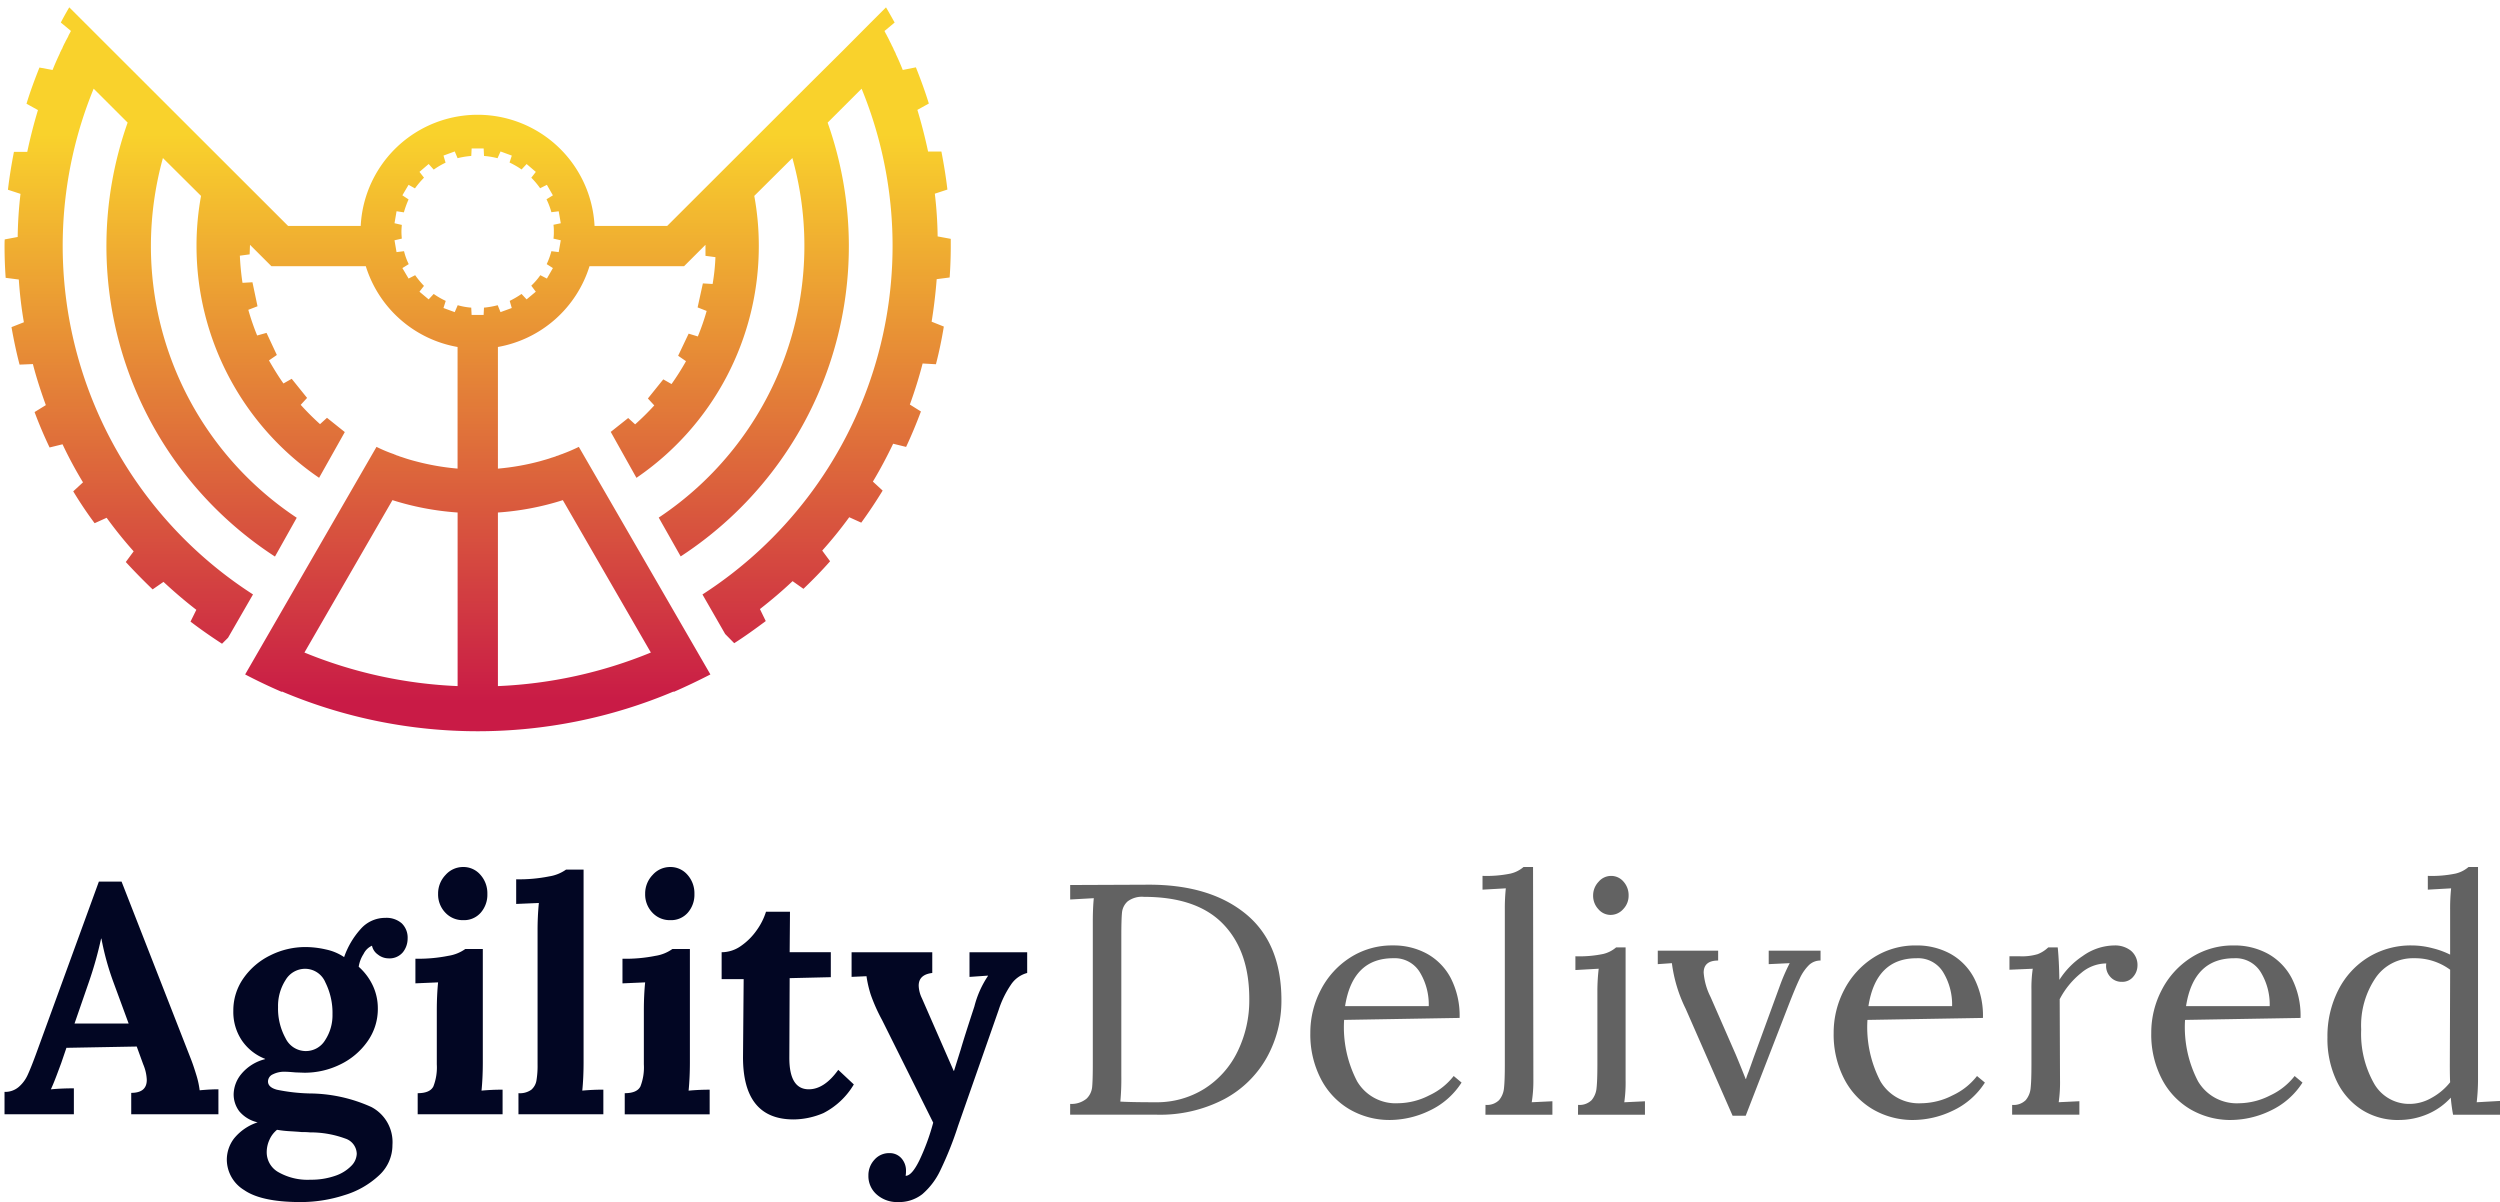
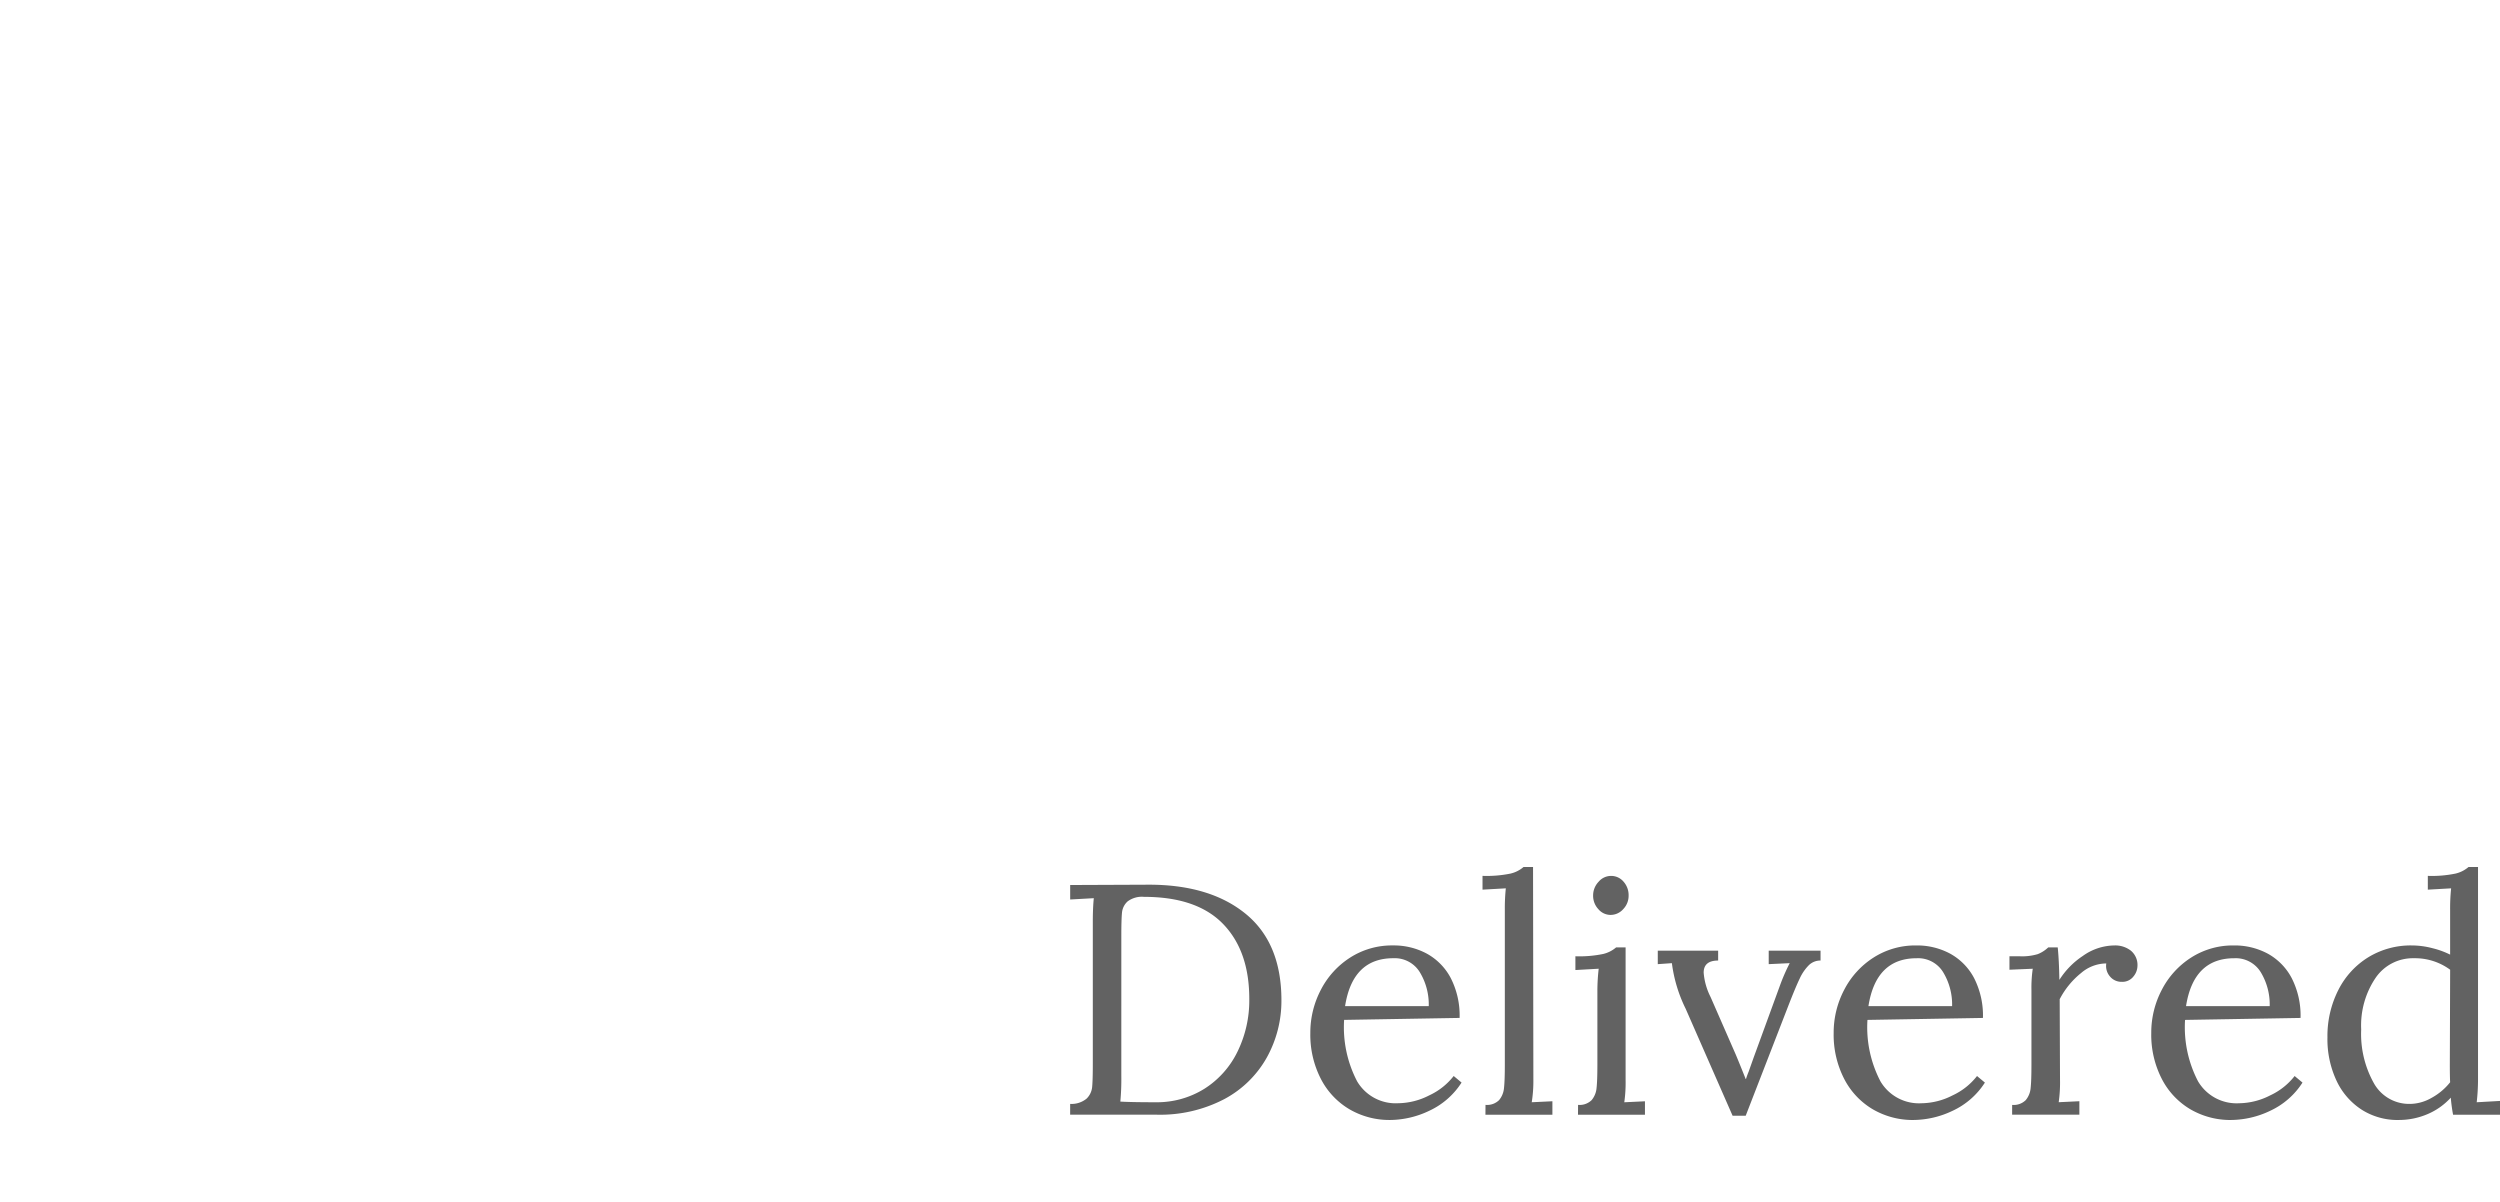
<svg xmlns="http://www.w3.org/2000/svg" width="276.261" height="132.834" viewBox="0 0 276.261 132.834">
  <defs>
    <style>
      .cls-1 {
        stroke: rgba(0,0,0,0);
        fill-rule: evenodd;
        fill: url(#linear-gradient);
      }

      .cls-2 {
        fill: #626262;
      }

      .cls-3 {
        fill: #020623;
      }
    </style>
    <linearGradient id="linear-gradient" x1="0.5" y1="0.174" x2="0.5" y2="0.961" gradientUnits="objectBoundingBox">
      <stop offset="0" stop-color="#f9d22c" />
      <stop offset="1" stop-color="#c91b46" />
    </linearGradient>
  </defs>
  <g id="Group_585" data-name="Group 585" transform="translate(-995.5 -400.644)">
    <g id="Group_206" data-name="Group 206" transform="translate(996 401.452)">
-       <path id="Path_930" data-name="Path 930" class="cls-1" d="M76.245,91.094l-4.21-4.184a36.621,36.621,0,0,0-1.327,9.715,36.04,36.04,0,0,0,16.114,30.036l-2.033,3.625-.373.663a40.911,40.911,0,0,1-16.28-47.954l-3.754-3.75A45.793,45.793,0,0,0,81.99,135.134l-2.758,4.785-.664.663c-1.182-.766-2.343-1.574-3.484-2.444l.643-1.305c-1.266-.973-2.468-2.009-3.63-3.086l-1.2.829c-1.016-.974-2.011-1.989-2.966-3.024l.871-1.181a46.653,46.653,0,0,1-2.986-3.708l-1.327.6c-.85-1.139-1.638-2.32-2.364-3.521l1.079-.994a45.587,45.587,0,0,1-2.261-4.205l-1.431.352c-.6-1.263-1.161-2.569-1.659-3.914l1.244-.766c-.539-1.492-1.037-3-1.43-4.537l-1.473.062c-.352-1.347-.643-2.734-.892-4.143l1.369-.539a44.523,44.523,0,0,1-.56-4.723l-1.452-.186c-.083-1.16-.124-2.34-.124-3.521,0-.249,0-.5.021-.725l1.431-.269a45.251,45.251,0,0,1,.311-4.764l-1.389-.456c.166-1.408.394-2.818.663-4.185h1.472c.332-1.574.726-3.108,1.182-4.619l-1.265-.7c.414-1.367.912-2.692,1.43-4l1.452.269c.228-.58.477-1.14.747-1.72l.021-.041v-.021l.021-.021.021-.042h0v-.041l.041-.082.021-.021v-.021l.021-.041h0L60.8,75h0l.021-.041.021-.041h0l.021-.042v-.02l.021-.021.021-.021.021-.041V74.73h.021v-.042l.021-.041h0l.021-.041L61,74.585v-.021l.021-.041h0l.021-.041.021-.021V74.44l.021-.042.021-.041.021-.041h0l.021-.042v-.021l.021-.021.021-.041h0l.021-.041.021-.021v-.021l.021-.041v-.021l.021-.021.021-.042h0l.021-.041v-.021l.021-.021.021-.041.021-.041L61.4,73.8h0l.021-.041v-.041h.021l.021-.041v-.021l.021-.021.021-.041h0l.021-.041v-.021l.021-.021.021-.041h0l.021-.041v-.042H61.6l.021-.041v-.021l.021-.021.021-.041h0l.021-.042V73.2l.02-.021.021-.021v-.021l.021-.021.021-.041h0l.021-.042v-.041h.021l.021-.041v-.021l.021-.021.021-.041-1.121-.932q.436-.839.934-1.678l1.057,1.056h0l23.124,23.1h8.026a12.937,12.937,0,0,1,25.841,0h8.026l3.525-3.521,4.771-4.764,3.878-3.874,3.691-3.687,3.608-3.584,2.945-2.963,1.763-1.76c.332.56.643,1.118.954,1.678l-1.121.932.021.041v.021l.021.021.021.041v.021l.021.021.021.042h0l.021.041v.021l.02.021.021.042h0l.021.041.021.021h0L152,73.3v.021l.021.021.02.041V73.4l.021.021v.041h.021l.021.041v.021l.021.021.021.041h0l.021.041v.021l.021.021.021.041h0l.021.041.021.041h0l.021.042v.021l.021.021.021.041h0v.021l.021.041h0l.021.042.021.021v.021l.021.041.021.021v.021l.021.041.021.041.021.021v.021l.021.042h0l.021.041.021.021V74.4l.021.042v.021l.021.021.021.041h0l.021.041.021.021v.021l.021.041h0l.021.041.021.042h0l.02.041v.021l.021.021.021.042h0V74.9l.021.021h0l.021.041.021.041h0l.02.041v.021l.021.021.021.041h0l.021.041v.021l.021.021.021.041v.021l.021.021v.041H153l.021.042v.041l.021.041c.269.56.518,1.14.747,1.72l1.452-.29c.518,1.3,1.016,2.651,1.431,4l-1.266.7q.685,2.269,1.182,4.6h1.472c.269,1.388.5,2.776.664,4.205l-1.39.456a44.466,44.466,0,0,1,.311,4.723l1.451.269v.788c0,1.181-.041,2.32-.124,3.48l-1.432.186c-.124,1.595-.311,3.169-.56,4.7l1.348.538q-.342,2.114-.871,4.164l-1.472-.083c-.394,1.534-.871,3.046-1.41,4.537l1.223.766c-.5,1.326-1.037,2.631-1.638,3.915l-1.431-.352c-.685,1.429-1.43,2.837-2.24,4.184l1.079.995q-1.12,1.833-2.364,3.543l-1.327-.6a46.633,46.633,0,0,1-2.986,3.688l.87,1.18c-.933,1.056-1.928,2.072-2.945,3.045l-1.2-.849c-1.161,1.1-2.364,2.113-3.608,3.086l.643,1.326c-1.14.849-2.282,1.678-3.484,2.444l-1-1.015-2.51-4.37a45.811,45.811,0,0,0,17.587-55.889l-3.754,3.75a40.916,40.916,0,0,1-16.239,47.934l-2.426-4.288A36.07,36.07,0,0,0,141.593,86.91l-4.21,4.184a30.462,30.462,0,0,1,.5,5.531,30.981,30.981,0,0,1-13.521,25.624l-2.841-5.076,1.929-1.533.767.7a28.95,28.95,0,0,0,2.115-2.092l-.705-.766,1.7-2.114.912.519a28.49,28.49,0,0,0,1.6-2.527l-.87-.6,1.161-2.444,1.016.311a26.415,26.415,0,0,0,.975-2.818l-1-.393.581-2.652,1.078.063a22.99,22.99,0,0,0,.311-2.963l-1.1-.145V96.5l-2.364,2.361H119.175a12.977,12.977,0,0,1-10.121,8.928v13.444a27.05,27.05,0,0,0,4.687-.829h0c.415-.124.83-.228,1.224-.373h0l.063-.021.082-.021.062-.021.063-.02.063-.021.083-.021.021-.021h.041l.063-.042.062-.02.083-.021h.021l.041-.021.063-.021.041-.021h.021l.063-.041h.041l.041-.021.063-.021.042-.021h.02l.063-.02.042-.021a19.132,19.132,0,0,0,1.782-.766l14.539,25.148q-1.991,1.025-4.045,1.927l-.021-.042a55.517,55.517,0,0,1-43.282,0l-.021.042q-2.084-.9-4.044-1.927l14.517-25.148a15.819,15.819,0,0,0,1.929.808l.021.021.083.021.021.021h.041l.063.041.062.021.063.021.042.021H98l.249.1.082.021.063.021.062.02q.716.25,1.431.435h0a26.922,26.922,0,0,0,4.708.829V107.79a12.972,12.972,0,0,1-10.141-8.928H84.022L81.658,96.5h0l-.041,1.056-1.079.145a28.848,28.848,0,0,0,.291,3l1.1-.063.56,2.652-1.017.393a26.872,26.872,0,0,0,.976,2.838l1.037-.29,1.14,2.444-.871.6c.5.87,1.016,1.72,1.6,2.548l.912-.518,1.7,2.113-.705.766a29.635,29.635,0,0,0,2.136,2.133l.768-.7,1.969,1.575-2.84,5.054A31,31,0,0,1,75.748,96.625a30.464,30.464,0,0,1,.5-5.531Zm31.274-4.412a8.587,8.587,0,0,1,1.493.249l.332-.746,1.245.456-.25.766a9.224,9.224,0,0,1,1.328.766l.559-.6,1.017.87-.5.642a8.8,8.8,0,0,1,.975,1.16l.747-.373.664,1.16-.705.435a8.47,8.47,0,0,1,.539,1.429l.809-.1L116,94.118l-.808.166a4.774,4.774,0,0,1,.041.766,4.656,4.656,0,0,1-.041.766L116,96l-.228,1.305-.809-.1a8.412,8.412,0,0,1-.518,1.43l.685.435-.664,1.16-.726-.373a7.56,7.56,0,0,1-1,1.16l.5.663-1.017.85-.559-.6a10.422,10.422,0,0,1-1.308.766l.229.787-1.245.456-.311-.766a8.9,8.9,0,0,1-1.514.269l-.041.808h-1.327l-.041-.808a7.325,7.325,0,0,1-1.494-.269l-.331.766-1.244-.456.249-.787a8.587,8.587,0,0,1-1.327-.766l-.56.6-1.016-.85.5-.642a10.437,10.437,0,0,1-.975-1.181l-.726.373-.684-1.16.7-.435a6.909,6.909,0,0,1-.518-1.43l-.83.1L97.627,96l.808-.186c-.021-.249-.041-.5-.041-.766,0-.249.021-.5.041-.747l-.808-.186.227-1.325.809.124a10.578,10.578,0,0,1,.518-1.429l-.684-.456.684-1.16.705.394a10.631,10.631,0,0,1,1-1.181l-.5-.642,1.016-.87.56.621a8.3,8.3,0,0,1,1.306-.766l-.227-.787,1.244-.456.311.746a9.182,9.182,0,0,1,1.514-.249l.041-.828h1.327Zm1.535,39.4v19.182a49.974,49.974,0,0,0,16.9-3.708l-9.726-16.841a30.378,30.378,0,0,1-7.176,1.367ZM104.6,145.263V126.081a30.742,30.742,0,0,1-7.2-1.367l-9.727,16.841a49.986,49.986,0,0,0,16.924,3.708Z" transform="translate(-54.532 -70.255)" />
-     </g>
+       </g>
    <g id="Group_295" data-name="Group 295" transform="translate(996 496.452)">
      <path id="Path_913" data-name="Path 913" class="cls-2" d="M214.775-23.688a2.612,2.612,0,0,0,1.813-.58,2.056,2.056,0,0,0,.616-1.287q.073-.743.073-2.592V-43.81q0-1.523.109-2.61l-2.61.145v-1.6l8.556-.036q6.816-.036,10.8,3.191t3.988,9.572a12.878,12.878,0,0,1-1.6,6.308,11.659,11.659,0,0,1-4.713,4.623,15.307,15.307,0,0,1-7.5,1.722h-9.535Zm9.426-.181a9.91,9.91,0,0,0,5.4-1.486,10.038,10.038,0,0,0,3.662-4.1,12.87,12.87,0,0,0,1.305-5.837q0-5.293-2.9-8.284t-8.738-2.991a2.621,2.621,0,0,0-1.813.508,1.911,1.911,0,0,0-.616,1.251q-.073.743-.073,2.592V-26.77a26.876,26.876,0,0,1-.109,2.828Q221.592-23.869,224.2-23.869Zm25.959,1.958a8.765,8.765,0,0,1-4.514-1.178,8.3,8.3,0,0,1-3.172-3.372,10.656,10.656,0,0,1-1.16-5.058,10.18,10.18,0,0,1,1.16-4.768,9.243,9.243,0,0,1,3.245-3.571,8.553,8.553,0,0,1,4.731-1.341,7.691,7.691,0,0,1,3.734.906,6.556,6.556,0,0,1,2.647,2.7,9.094,9.094,0,0,1,.979,4.405l-12.762.218a12.918,12.918,0,0,0,1.432,6.78,4.943,4.943,0,0,0,4.55,2.429,7.7,7.7,0,0,0,3.426-.87,7.327,7.327,0,0,0,2.7-2.139l.87.725a8.456,8.456,0,0,1-3.571,3.118A10.184,10.184,0,0,1,250.161-21.911ZM254.4-34.492a6.879,6.879,0,0,0-.979-3.734,3.239,3.239,0,0,0-2.937-1.559q-4.5,0-5.33,5.293Zm6.272,10.913a1.893,1.893,0,0,0,1.5-.526,2.4,2.4,0,0,0,.544-1.341q.091-.816.091-2.556V-45.151a21.768,21.768,0,0,1,.109-2.357l-2.574.145v-1.523a13.144,13.144,0,0,0,3.1-.254,3.394,3.394,0,0,0,1.432-.725h1.051l.036,23.53a14.694,14.694,0,0,1-.181,2.465l2.284-.109v1.486h-7.4Zm13.813-20.992a1.77,1.77,0,0,1-1.341-.634,2.155,2.155,0,0,1-.58-1.5,2.183,2.183,0,0,1,.6-1.523,1.805,1.805,0,0,1,1.36-.653,1.789,1.789,0,0,1,1.4.634,2.242,2.242,0,0,1,.562,1.541,2.119,2.119,0,0,1-.6,1.5A1.862,1.862,0,0,1,274.489-44.571ZM270.9-23.579a1.893,1.893,0,0,0,1.5-.526,2.406,2.406,0,0,0,.544-1.341q.09-.816.091-2.556v-8.266a21.53,21.53,0,0,1,.145-2.357l-2.574.145V-40a12.926,12.926,0,0,0,3.064-.254,3.393,3.393,0,0,0,1.432-.725h1.051v14.647a15.533,15.533,0,0,1-.145,2.465l2.284-.109v1.486h-7.4ZM282.791-34.2a15.908,15.908,0,0,1-1.523-5.04l-1.559.109v-1.486h6.671v1.088q-1.6,0-1.6,1.341a7.154,7.154,0,0,0,.761,2.683l2.792,6.381q.471,1.124,1.088,2.683h.036a8.279,8.279,0,0,1,.29-.8L290.3-28.8l2.9-7.94a21.287,21.287,0,0,1,1.088-2.5l-2.32.109v-1.486h5.728v1.088a1.811,1.811,0,0,0-1.305.526,5.1,5.1,0,0,0-1,1.468q-.453.943-1.215,2.9l-4.75,12.254h-1.45Zm25.2,12.291a8.766,8.766,0,0,1-4.514-1.178,8.305,8.305,0,0,1-3.172-3.372,10.656,10.656,0,0,1-1.16-5.058,10.18,10.18,0,0,1,1.16-4.768,9.244,9.244,0,0,1,3.245-3.571,8.553,8.553,0,0,1,4.731-1.341,7.692,7.692,0,0,1,3.734.906,6.557,6.557,0,0,1,2.647,2.7,9.1,9.1,0,0,1,.979,4.405l-12.762.218a12.918,12.918,0,0,0,1.432,6.78,4.943,4.943,0,0,0,4.55,2.429,7.7,7.7,0,0,0,3.426-.87,7.327,7.327,0,0,0,2.7-2.139l.87.725a8.456,8.456,0,0,1-3.571,3.118A10.183,10.183,0,0,1,307.989-21.911Zm4.242-12.581a6.88,6.88,0,0,0-.979-3.734,3.239,3.239,0,0,0-2.937-1.559q-4.5,0-5.33,5.293Zm6.635,10.913a1.893,1.893,0,0,0,1.5-.526,2.406,2.406,0,0,0,.544-1.341Q321-26.262,321-28v-8.266a14.622,14.622,0,0,1,.145-2.357l-2.574.109V-40H319.7a6.073,6.073,0,0,0,1.994-.236,3.571,3.571,0,0,0,1.16-.743h1.051q.145,1.414.181,3.589a8.823,8.823,0,0,1,2.592-2.647,6.09,6.09,0,0,1,3.5-1.16,2.81,2.81,0,0,1,1.813.58,2.052,2.052,0,0,1,.725,1.7,1.882,1.882,0,0,1-.453,1.16,1.538,1.538,0,0,1-1.287.58,1.634,1.634,0,0,1-1.305-.6,1.763,1.763,0,0,1-.4-1.432,4.323,4.323,0,0,0-2.774,1.051,9.07,9.07,0,0,0-2.375,2.9l.036,8.919a15.537,15.537,0,0,1-.145,2.465l2.284-.109v1.486h-7.432Zm24.219,1.668a8.766,8.766,0,0,1-4.514-1.178,8.3,8.3,0,0,1-3.172-3.372,10.658,10.658,0,0,1-1.16-5.058,10.181,10.181,0,0,1,1.16-4.768,9.244,9.244,0,0,1,3.245-3.571,8.553,8.553,0,0,1,4.731-1.341,7.692,7.692,0,0,1,3.734.906,6.557,6.557,0,0,1,2.647,2.7,9.1,9.1,0,0,1,.979,4.405l-12.762.218a12.918,12.918,0,0,0,1.432,6.78,4.943,4.943,0,0,0,4.55,2.429,7.7,7.7,0,0,0,3.426-.87,7.326,7.326,0,0,0,2.7-2.139l.87.725a8.456,8.456,0,0,1-3.571,3.118A10.183,10.183,0,0,1,343.084-21.911Zm4.242-12.581a6.879,6.879,0,0,0-.979-3.734,3.239,3.239,0,0,0-2.937-1.559q-4.5,0-5.33,5.293Zm14.212,12.581a7.368,7.368,0,0,1-4.024-1.124,7.673,7.673,0,0,1-2.792-3.191,10.812,10.812,0,0,1-1.015-4.822,11.223,11.223,0,0,1,1.2-5.221,9,9,0,0,1,3.317-3.626,8.98,8.98,0,0,1,4.8-1.305,9.079,9.079,0,0,1,2.3.308,9.307,9.307,0,0,1,1.94.707v-4.967a21.761,21.761,0,0,1,.109-2.357l-2.574.145v-1.523a12.925,12.925,0,0,0,3.064-.254,3.393,3.393,0,0,0,1.432-.725h1.051v23.53a22.377,22.377,0,0,1-.145,2.465l2.574-.145v1.523h-5.185a18.426,18.426,0,0,1-.254-1.885,7.345,7.345,0,0,1-2.556,1.813A8.066,8.066,0,0,1,361.539-21.911Zm1.305-1.777a4.9,4.9,0,0,0,2.375-.671,6.743,6.743,0,0,0,2.048-1.722q-.036-.58-.036-1.994l.036-10.442a6.55,6.55,0,0,0-4.024-1.269,4.986,4.986,0,0,0-4.206,2.157,9.38,9.38,0,0,0-1.6,5.71,11.143,11.143,0,0,0,1.414,5.964A4.454,4.454,0,0,0,362.844-23.688Z" transform="translate(-97.017 49.865)" />
-       <path id="Path_914" data-name="Path 914" class="cls-3" d="M.264-25.507a2.31,2.31,0,0,0,1.558-.537,3.821,3.821,0,0,0,.985-1.307q.358-.77.9-2.238l6.983-19.157h2.507l7.627,19.516q.286.716.609,1.773a9.559,9.559,0,0,1,.394,1.773Q23-25.794,23.9-25.794v2.757H14.265V-25.4q1.719,0,1.719-1.432a4.847,4.847,0,0,0-.394-1.719l-.716-1.969-7.77.143L6.53-28.694,6.047-27.4q-.376,1-.662,1.611Q6.53-25.9,7.927-25.9v2.865H.264Zm13.715-7.556-1.647-4.476a29.708,29.708,0,0,1-1.361-4.906h-.036A41.759,41.759,0,0,1,9.61-37.718L8-33.063Zm19.014,19.73q-4.333,0-6.249-1.325a3.961,3.961,0,0,1-1.916-3.366,3.876,3.876,0,0,1,.806-2.345,5.585,5.585,0,0,1,2.6-1.773,3.709,3.709,0,0,1-2.023-1.217,3.1,3.1,0,0,1-.627-1.934,3.626,3.626,0,0,1,.841-2.184,4.967,4.967,0,0,1,2.632-1.647v-.036a5.519,5.519,0,0,1-2.56-2.023,5.636,5.636,0,0,1-.949-3.276,6.159,6.159,0,0,1,1.128-3.617A7.759,7.759,0,0,1,29.645-40.6a8.644,8.644,0,0,1,3.885-.913,10.183,10.183,0,0,1,2.256.269,5.68,5.68,0,0,1,2.005.842,9.062,9.062,0,0,1,1.826-3.1,3.59,3.59,0,0,1,2.721-1.235,2.557,2.557,0,0,1,1.826.609,2.2,2.2,0,0,1,.645,1.683,2.422,2.422,0,0,1-.519,1.5,1.919,1.919,0,0,1-1.629.68,1.879,1.879,0,0,1-1.128-.412,1.581,1.581,0,0,1-.662-.985,1.906,1.906,0,0,0-.931.913,3.551,3.551,0,0,0-.537,1.414,6.424,6.424,0,0,1,1.558,2.077,5.905,5.905,0,0,1,.555,2.542,6.172,6.172,0,0,1-1.146,3.635,7.81,7.81,0,0,1-3.008,2.542,8.908,8.908,0,0,1-3.975.913l-1-.036q-.788-.072-1.146-.072a2.788,2.788,0,0,0-1.325.286.872.872,0,0,0-.537.788q0,.645.985.913a20.183,20.183,0,0,0,3.6.412,16.8,16.8,0,0,1,6.839,1.5,4.379,4.379,0,0,1,2.328,4.19,4.528,4.528,0,0,1-1.486,3.366,9.673,9.673,0,0,1-3.831,2.184A15.68,15.68,0,0,1,32.993-13.332Zm.537-16.687A2.482,2.482,0,0,0,35.7-31.236a5.007,5.007,0,0,0,.806-2.829,7.54,7.54,0,0,0-.788-3.545,2.432,2.432,0,0,0-2.22-1.5,2.509,2.509,0,0,0-2.184,1.253,5.289,5.289,0,0,0-.824,2.972,6.786,6.786,0,0,0,.824,3.438A2.488,2.488,0,0,0,33.53-30.019Zm.5,14.216a8.022,8.022,0,0,0,2.775-.43,4.46,4.46,0,0,0,1.773-1.092,1.993,1.993,0,0,0,.609-1.343,1.821,1.821,0,0,0-1.271-1.683,11.082,11.082,0,0,0-3.885-.68,8.446,8.446,0,0,0-.931-.036q-.358-.036-1.253-.09a12.189,12.189,0,0,1-1.468-.161,2.92,2.92,0,0,0-.842,1.11,3.308,3.308,0,0,0-.3,1.361,2.517,2.517,0,0,0,1.307,2.22A6.487,6.487,0,0,0,34.031-15.8ZM50.969-44.485a2.627,2.627,0,0,1-2.005-.841,2.9,2.9,0,0,1-.788-2.059A2.955,2.955,0,0,1,49-49.481a2.571,2.571,0,0,1,1.934-.877,2.467,2.467,0,0,1,1.916.859,3.052,3.052,0,0,1,.77,2.113,3.005,3.005,0,0,1-.734,2.077A2.445,2.445,0,0,1,50.969-44.485ZM45.92-25.364q1.361,0,1.737-.752a5.8,5.8,0,0,0,.376-2.435v-5.944q0-1.683.143-3.115l-2.507.107v-2.721a16.786,16.786,0,0,0,3.652-.322,4.37,4.37,0,0,0,1.862-.752h1.934v12.5q0,1.719-.143,3.151,1.146-.107,2.328-.107v2.721H45.92Zm11.136,0a2.179,2.179,0,0,0,1.414-.376,1.71,1.71,0,0,0,.573-1.021,9.9,9.9,0,0,0,.125-1.79V-43.268a30.742,30.742,0,0,1,.143-3.115l-2.507.107V-49a16.786,16.786,0,0,0,3.652-.322,4.37,4.37,0,0,0,1.862-.752h1.934V-28.8q0,1.719-.143,3.151,1.182-.107,2.328-.107v2.721H57.056ZM73.85-44.485a2.627,2.627,0,0,1-2.005-.841,2.9,2.9,0,0,1-.788-2.059,2.955,2.955,0,0,1,.824-2.095,2.571,2.571,0,0,1,1.934-.877,2.467,2.467,0,0,1,1.916.859,3.052,3.052,0,0,1,.77,2.113,3.005,3.005,0,0,1-.734,2.077A2.445,2.445,0,0,1,73.85-44.485ZM68.8-25.364q1.361,0,1.737-.752a5.8,5.8,0,0,0,.376-2.435v-5.944q0-1.683.143-3.115L68.55-37.5v-2.721a16.786,16.786,0,0,0,3.652-.322,4.37,4.37,0,0,0,1.862-.752H76v12.5q0,1.719-.143,3.151,1.146-.107,2.328-.107v2.721H68.8Zm18.656,2.9q-5.586,0-5.586-6.875l.072-8.63H79.508V-40.94a3.707,3.707,0,0,0,2.166-.716,6.934,6.934,0,0,0,1.737-1.755,7.155,7.155,0,0,0,1-2.005h2.65l-.036,4.476h4.548v2.757l-4.548.107-.036,8.809q0,3.473,2.148,3.473,1.719,0,3.259-2.148l1.719,1.611a8.3,8.3,0,0,1-3.366,3.169A8.56,8.56,0,0,1,87.457-22.463Zm11.53,9.131a3.384,3.384,0,0,1-2.328-.824,2.693,2.693,0,0,1-.931-2.113,2.506,2.506,0,0,1,.662-1.737,2.148,2.148,0,0,1,1.665-.734,1.714,1.714,0,0,1,1.307.555,2.037,2.037,0,0,1,.519,1.45,2.458,2.458,0,0,1-.036.466v.036q.68,0,1.522-1.719a24.535,24.535,0,0,0,1.522-4.154L97.233-33.456a19.1,19.1,0,0,1-1.253-2.811,12.664,12.664,0,0,1-.465-2.023l-1.647.072V-40.94h8.916v2.292q-1.5.179-1.5,1.4a3.446,3.446,0,0,0,.358,1.4l3.509,8.021h.036l.752-2.4q.394-1.361,1.5-4.727a10.8,10.8,0,0,1,1.5-3.366v-.036l-2.041.143V-40.94h6.374v2.292a3.11,3.11,0,0,0-1.79,1.289,10.87,10.87,0,0,0-1.361,2.793l-4.476,12.784a38.25,38.25,0,0,1-1.969,4.942,7.955,7.955,0,0,1-1.987,2.632A4.179,4.179,0,0,1,98.987-13.332Z" transform="translate(-0.264 50.358)" />
    </g>
  </g>
</svg>